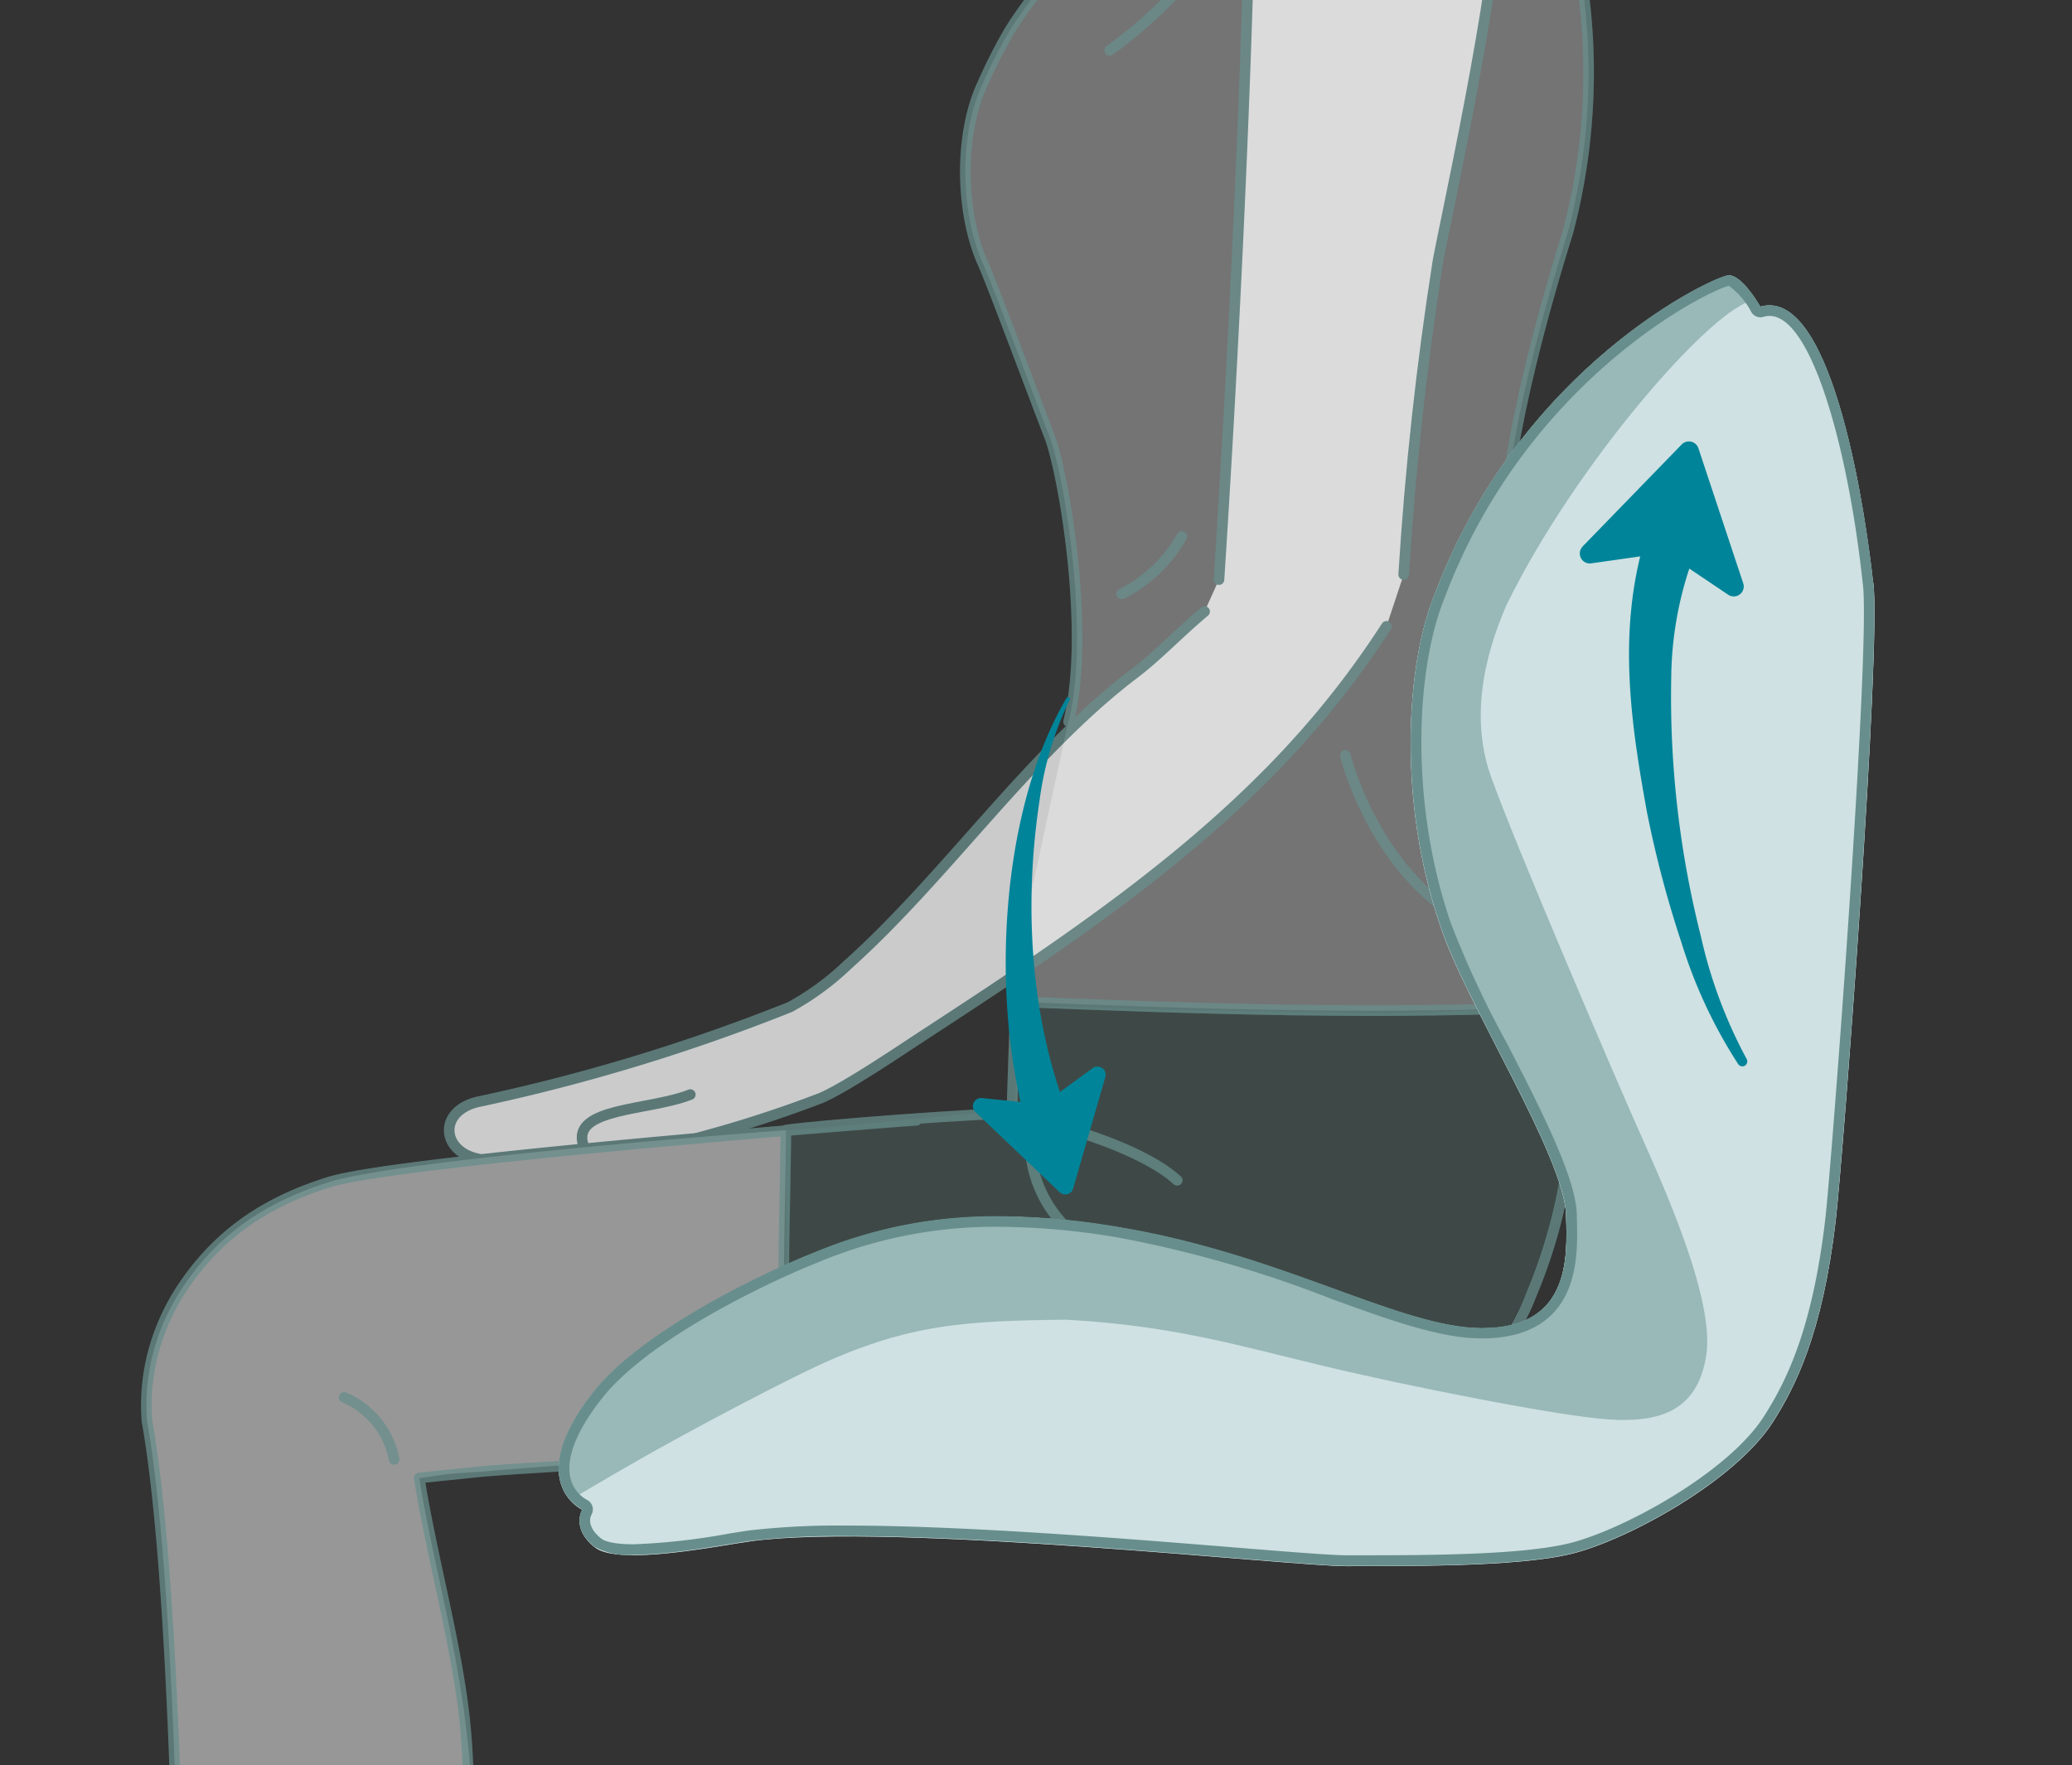
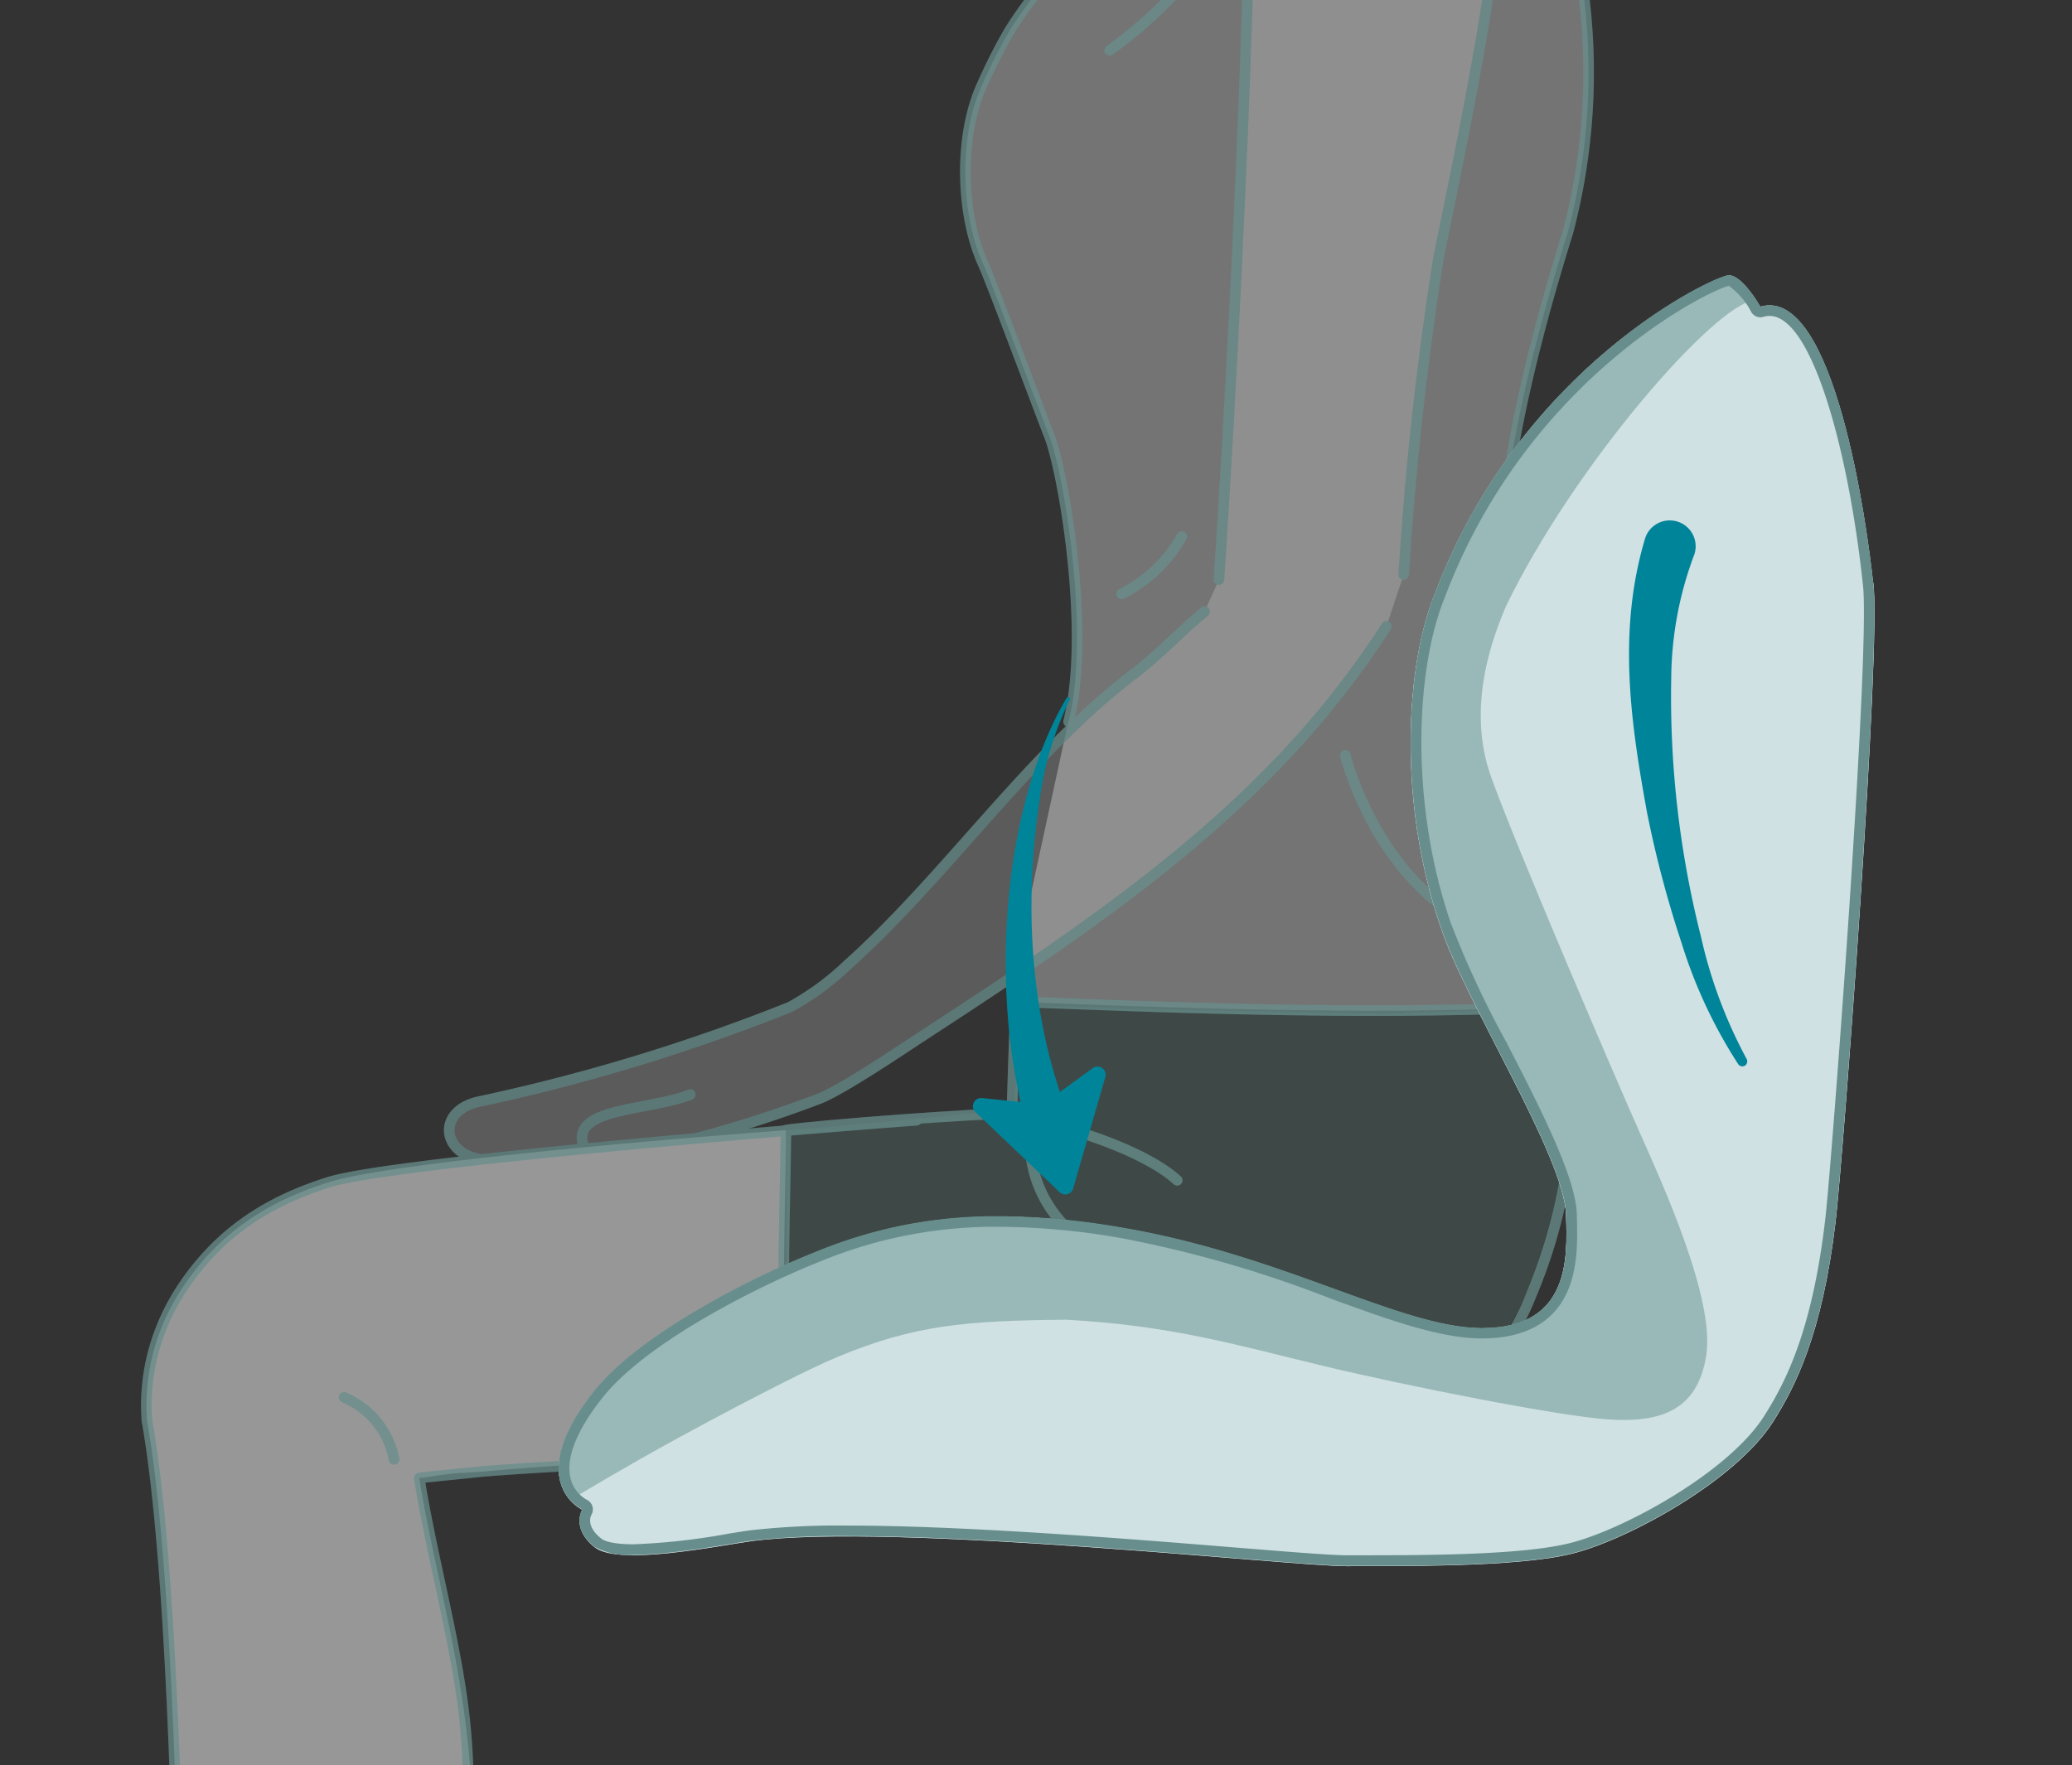
<svg xmlns="http://www.w3.org/2000/svg" width="196" height="167" viewBox="0 0 196 167">
  <rect x="0" y="0" width="196" height="167" fill="#333333" stroke="none" />
  <defs>
    <clipPath id="clip-path">
      <rect id="長方形_3649" data-name="長方形 3649" width="196" height="167" fill="none" />
    </clipPath>
  </defs>
  <g id="point01-premiumdx" style="isolation: isolate">
    <g id="レイヤー_2" data-name="レイヤー 2">
      <g id="w196h167">
        <g id="グループ_21239" data-name="グループ 21239" clip-path="url(#clip-path)">
          <g id="グループ_21238" data-name="グループ 21238">
            <g id="グループ_21233" data-name="グループ 21233">
              <g id="グループ_21232" data-name="グループ 21232">
                <g id="グループ_21225" data-name="グループ 21225" opacity="0.5">
                  <g id="グループ_21224" data-name="グループ 21224">
                    <path id="パス_23697" data-name="パス 23697" d="M101.08,68.29c2.13-8.53-.53-23.85-1.84-27.09-.73-1.81-5.39-14.37-6.21-16.15-2.2-4.81-2.35-12.34-.08-17.12a51.529,51.529,0,0,1,2.49-4.92c3.96-6.46,9.62-10.68,14.34-16.6l2.61-3.47c2.83-3.33,4.24-7.82,7.59-10.62,3.48-2.9,4.86-3.38,9.37-3.73a12.816,12.816,0,0,1,3.66.06,10.529,10.529,0,0,1,4.08,2.07c3.65,2.71,5.42,6.26,7.49,10.3l1.83,4.84a59.25,59.25,0,0,1,1.9,36.12c-6.36,20.36-7.03,31.58-5.95,38.07l1.5,6.99c1.46,9.59,4.8,18.45,4.92,28.14-17.59.89-35.33.29-52.93-.41-.01-1.06-.02-.91-.02-2.42l5.22-24.06Z" fill="#b5b5b6" />
                  </g>
                  <path id="パス_23698" data-name="パス 23698" d="M40.52,258.58c1.8,4.81,3.69,10.26-.16,13.66-2.97,2.63-7.31,3.02-11.27,2.7-7.07-.58-14.18-2.99-21.11-1.48-1.81.39-3.55,1.05-5.33,1.53a28.917,28.917,0,0,1-13.37.38c-1.8-.38-3.82-1.17-4.34-2.93a3.876,3.876,0,0,1,1.34-3.81,12.353,12.353,0,0,1,3.73-2.02c5.55-2.26,17.43-4.7,26.97-12.98,1.44-.81,3.98-4.33,3.99-5.98.03-10.8-.36-20.91-1.16-31.68-.3-4.03-.66-8.06-1.03-12.08-.51-5.5-1.06-11-1.61-16.5-.29-2.9-.47-37.18-3.26-52.97a19.548,19.548,0,0,1,.77-7.09,20.7,20.7,0,0,1,2.55-5.45c3.43-5.17,7.99-8.19,13.92-10.04s31.19-4.01,43.22-4.91c-.16,12.33-.63,17.57.71,29.83-3.88.88-19.02,1.53-29.63,2.49l-1.73.11c-.99,0-3.3.4-4.06.49.99,6.21,2.83,13.17,3.82,19.38,3.41,20.62-1.3,26.01-5.21,45.98-1.35,6.91-2.25,13.42-1.74,20.44.42,5.72,1.65,23.81,2.89,29.42l1.1,3.52Z" fill="#fbfbfc" />
                  <path id="パス_23699" data-name="パス 23699" d="M132.28,95.88c-2.84.1-14.53-.25-17.47-.26-6.17-.02-11.77-.43-18.34-.4-.08,1.07-.37,8.72-.58,9.78-2.28.11-19.27,1.92-21.53,1.92.02,9.39.37,28.57.71,29.83.08.31,16.96-.03,17.73-.11,13.1-.68,20.29-1.07,36.14-2.23,2.9-.69,6.75-1.52,9.26-3.13,11.36-10.72,10.13-30.52,10.12-31.76,0-.73-.34-3.3-.8-3.86-.81-.98-5.27-.14-6.58-.09-2.88.1-5.77.21-8.65.31Z" fill="#4a5f5c" />
                </g>
                <g id="グループ_21228" data-name="グループ 21228" opacity="0.7">
-                   <path id="パス_23700" data-name="パス 23700" d="M45.94,109.27c-3.92.55-5.67-3.44.92-5.23,8.74-2.37,20.43-5.7,27.87-8.77a25.736,25.736,0,0,0,5.4-3.95c9.36-8.36,17.19-20.03,27.19-27.62,2.19-1.66,4.04-3.66,6.63-5.85l1.36-3.01c1.23-18.86,2.37-41.94,2.84-60.11.13-5.15.45-10.62,3.42-14.83a13.678,13.678,0,0,1,9.25-5.6,8.114,8.114,0,0,1,4.7.6,8.778,8.778,0,0,1,3.95,5.24l2.16,10.41c.3,7.02-5.23,31.78-5.62,34.23-1.54,9.8-2.62,19.68-3.23,29.58l-1.63,4.9a85.956,85.956,0,0,1-6.29,8.53C114.46,80.2,100.7,89.24,87.14,98.1c-2.14,1.4-6.46,4.47-8.81,5.47a68.636,68.636,0,0,1-8.96,3.38l-23.44,2.32Z" fill="#fbfbfc" />
                  <path id="パス_23701" data-name="パス 23701" d="M100.37,106.62s7.55,1.94,10.99,5.05" fill="none" stroke="#678e8c" stroke-linecap="round" stroke-linejoin="round" stroke-width="1" />
                  <path id="パス_23702" data-name="パス 23702" d="M97.53,109.42a11.458,11.458,0,0,0,3.71,7.06" fill="none" stroke="#678e8c" stroke-linecap="round" stroke-linejoin="round" stroke-width="1" />
                  <path id="パス_23703" data-name="パス 23703" d="M104.97,4.76a43,43,0,0,0,9.63-9.58" fill="none" stroke="#678e8c" stroke-linecap="round" stroke-linejoin="round" stroke-width="1" />
                  <path id="パス_23704" data-name="パス 23704" d="M106.11,56.19a13.51,13.51,0,0,0,5.68-5.42" fill="none" stroke="#678e8c" stroke-linecap="round" stroke-linejoin="round" stroke-width="1" />
                  <path id="パス_23705" data-name="パス 23705" d="M127.26,71.47s3.46,14.27,15.64,17.41" fill="none" stroke="#678e8c" stroke-linecap="round" stroke-linejoin="round" stroke-width="1" />
                  <path id="パス_23706" data-name="パス 23706" d="M115.31,54.84c1.23-18.86,2.37-41.94,2.84-60.11.13-5.15.45-10.62,3.42-14.83a13.678,13.678,0,0,1,9.25-5.6,8.114,8.114,0,0,1,4.7.6,8.778,8.778,0,0,1,3.95,5.24" fill="none" stroke="#678e8c" stroke-linecap="round" stroke-linejoin="round" stroke-width="1" />
                  <path id="パス_23707" data-name="パス 23707" d="M45.27,109.65c-3.61-.71-3.85-4.67.17-5.45a181.009,181.009,0,0,0,29.29-8.92,25.736,25.736,0,0,0,5.4-3.95c9.36-8.36,17.19-20.03,27.19-27.62,2.19-1.66,4.04-3.66,6.63-5.85" fill="none" stroke="#678e8c" stroke-linecap="round" stroke-linejoin="round" stroke-width="1" />
                  <path id="パス_23708" data-name="パス 23708" d="M141.63-9.45c.3,7.02-5.23,31.78-5.62,34.23-1.54,9.8-2.62,19.68-3.23,29.58" fill="none" stroke="#678e8c" stroke-linecap="round" stroke-linejoin="round" stroke-width="1" />
                  <g id="グループ_21226" data-name="グループ 21226">
                    <path id="パス_23709" data-name="パス 23709" d="M109.78-13.6C105.05-7.67,99.4-3.46,95.44,3a50.4,50.4,0,0,0-2.49,4.92c-2.26,4.79-2.12,12.31.08,17.12.81,1.78,5.48,14.33,6.21,16.15,1.31,3.25,3.98,18.57,1.84,27.09" fill="none" stroke="#678e8c" stroke-linecap="round" stroke-linejoin="round" stroke-width="1" />
                    <path id="パス_23710" data-name="パス 23710" d="M143.88,67.03c1.46,9.59,4.8,18.45,4.92,28.14-17.59.89-35.33.29-52.93-.41-.01-1.06-.02-.91-.02-2.42" fill="none" stroke="#678e8c" stroke-linecap="round" stroke-linejoin="round" stroke-width="1" />
                    <path id="パス_23711" data-name="パス 23711" d="M146.42-14.16a59.25,59.25,0,0,1,1.9,36.12c-6.36,20.36-7.03,31.58-5.95,38.07" fill="none" stroke="#678e8c" stroke-linecap="round" stroke-linejoin="round" stroke-width="1" />
                  </g>
                  <path id="パス_23712" data-name="パス 23712" d="M131.15,59.26a85.956,85.956,0,0,1-6.29,8.53C114.46,80.2,100.7,89.24,87.14,98.1c-2.14,1.4-7.15,4.79-9.49,5.79a115.056,115.056,0,0,1-11.8,3.81" fill="none" stroke="#678e8c" stroke-linecap="round" stroke-linejoin="round" stroke-width="1" />
                  <path id="パス_23713" data-name="パス 23713" d="M65.3,103.56c-3.87,1.54-11.26,1.21-10.13,4.75" fill="none" stroke="#678e8c" stroke-linecap="round" stroke-linejoin="round" stroke-width="1" />
                  <g id="グループ_21227" data-name="グループ 21227">
                    <path id="パス_23714" data-name="パス 23714" d="M96.13,94.47c-.14,1.22-.37,9.68-.42,10.91-2.52-.12-18.87,1.13-21.36,1.54-.16,12.33-.63,17.57.71,29.83" fill="none" stroke="#678e8c" stroke-linecap="round" stroke-linejoin="round" stroke-width="1" />
                    <path id="パス_23715" data-name="パス 23715" d="M86.7,105.99c-12.03.9-49.63,4-55.56,5.85s-10.49,4.86-13.92,10.04a20.7,20.7,0,0,0-2.55,5.45,19.548,19.548,0,0,0-.77,7.09" fill="none" stroke="#678e8c" stroke-linecap="round" stroke-linejoin="round" stroke-width="1" />
                    <path id="パス_23716" data-name="パス 23716" d="M148.33,96.74a49.763,49.763,0,0,1-3.47,25.75,22.19,22.19,0,0,1-3.63,6.18,19.277,19.277,0,0,1-10.31,5.64c-3.88.88-74.87,3.96-85.48,4.93-1.5.16-4.28.43-5.78.6.99,6.21,2.83,13.17,3.82,19.38,3.41,20.62-4.77,37.02-6.01,51.91-.58,7.02-1.45,12.42-.94,19.44.42,5.72,1.65,18.88,2.89,24.49" fill="none" stroke="#678e8c" stroke-linecap="round" stroke-linejoin="round" stroke-width="1" />
                    <path id="パス_23717" data-name="パス 23717" d="M13.9,134.41c2.79,15.79,2.97,50.07,3.26,52.97.55,5.5,1.1,11,1.61,16.5q.57,6.03,1.03,12.08c.8,10.77,1.19,20.88,1.16,31.68,0,1.65-2.55,5.17-3.99,5.98C7.43,261.9-4.45,264.34-10,266.6a12.474,12.474,0,0,0-3.73,2.02,3.876,3.876,0,0,0-1.34,3.81c.53,1.76,2.54,2.55,4.34,2.93a28.909,28.909,0,0,0,13.37-.38c1.79-.48,3.53-1.14,5.33-1.53,6.93-1.51,14.04.91,21.11,1.48,3.96.32,8.29-.06,11.27-2.7,3.85-3.41,1.95-8.85.16-13.66" fill="none" stroke="#678e8c" stroke-linecap="round" stroke-linejoin="round" stroke-width="1" />
                    <path id="パス_23718" data-name="パス 23718" d="M32.55,132.21a7.977,7.977,0,0,1,4.73,5.87" fill="none" stroke="#678e8c" stroke-linecap="round" stroke-linejoin="round" stroke-width="1" />
                  </g>
                </g>
                <g id="グループ_21231" data-name="グループ 21231" opacity="0.2">
                  <path id="パス_23719" data-name="パス 23719" d="M45.94,109.27c-3.92.55-5.67-3.44.92-5.23,8.74-2.37,20.43-5.7,27.87-8.77a25.736,25.736,0,0,0,5.4-3.95c9.36-8.36,17.19-20.03,27.19-27.62,2.19-1.66,4.04-3.66,6.63-5.85l1.36-3.01c1.23-18.86,2.37-41.94,2.84-60.11.13-5.15.45-10.62,3.42-14.83a13.678,13.678,0,0,1,9.25-5.6,8.114,8.114,0,0,1,4.7.6,8.778,8.778,0,0,1,3.95,5.24l2.16,10.41c.3,7.02-5.23,31.78-5.62,34.23-1.54,9.8-2.62,19.68-3.23,29.58l-1.63,4.9a85.956,85.956,0,0,1-6.29,8.53C114.46,80.2,100.7,89.24,87.14,98.1c-2.14,1.4-6.46,4.47-8.81,5.47a68.636,68.636,0,0,1-8.96,3.38l-23.44,2.32Z" fill="#fbfbfc" />
                  <path id="パス_23720" data-name="パス 23720" d="M100.37,106.62s7.55,1.94,10.99,5.05" fill="none" stroke="#678e8c" stroke-linecap="round" stroke-linejoin="round" stroke-width="1" />
                  <path id="パス_23721" data-name="パス 23721" d="M97.53,109.42a11.458,11.458,0,0,0,3.71,7.06" fill="none" stroke="#678e8c" stroke-linecap="round" stroke-linejoin="round" stroke-width="1" />
                  <path id="パス_23722" data-name="パス 23722" d="M104.97,4.76a43,43,0,0,0,9.63-9.58" fill="none" stroke="#678e8c" stroke-linecap="round" stroke-linejoin="round" stroke-width="1" />
                  <path id="パス_23723" data-name="パス 23723" d="M106.11,56.19a13.51,13.51,0,0,0,5.68-5.42" fill="none" stroke="#678e8c" stroke-linecap="round" stroke-linejoin="round" stroke-width="1" />
                  <path id="パス_23724" data-name="パス 23724" d="M127.26,71.47s3.46,14.27,15.64,17.41" fill="none" stroke="#678e8c" stroke-linecap="round" stroke-linejoin="round" stroke-width="1" />
                  <path id="パス_23725" data-name="パス 23725" d="M115.31,54.84c1.23-18.86,2.37-41.94,2.84-60.11.13-5.15.45-10.62,3.42-14.83a13.678,13.678,0,0,1,9.25-5.6,8.114,8.114,0,0,1,4.7.6,8.778,8.778,0,0,1,3.95,5.24" fill="none" stroke="#678e8c" stroke-linecap="round" stroke-linejoin="round" stroke-width="1" />
                  <path id="パス_23726" data-name="パス 23726" d="M45.27,109.65c-3.61-.71-3.85-4.67.17-5.45a181.009,181.009,0,0,0,29.29-8.92,25.736,25.736,0,0,0,5.4-3.95c9.36-8.36,17.19-20.03,27.19-27.62,2.19-1.66,4.04-3.66,6.63-5.85" fill="none" stroke="#678e8c" stroke-linecap="round" stroke-linejoin="round" stroke-width="1" />
                  <path id="パス_23727" data-name="パス 23727" d="M141.63-9.45c.3,7.02-5.23,31.78-5.62,34.23-1.54,9.8-2.62,19.68-3.23,29.58" fill="none" stroke="#678e8c" stroke-linecap="round" stroke-linejoin="round" stroke-width="1" />
                  <g id="グループ_21229" data-name="グループ 21229">
                    <path id="パス_23728" data-name="パス 23728" d="M109.78-13.6C105.05-7.67,99.4-3.46,95.44,3a50.4,50.4,0,0,0-2.49,4.92c-2.26,4.79-2.12,12.31.08,17.12.81,1.78,5.48,14.33,6.21,16.15,1.31,3.25,3.98,18.57,1.84,27.09" fill="none" stroke="#678e8c" stroke-linecap="round" stroke-linejoin="round" stroke-width="1" />
                    <path id="パス_23729" data-name="パス 23729" d="M143.88,67.03c1.46,9.59,4.8,18.45,4.92,28.14-17.59.89-35.33.29-52.93-.41-.01-1.06-.02-.91-.02-2.42" fill="none" stroke="#678e8c" stroke-linecap="round" stroke-linejoin="round" stroke-width="1" />
                    <path id="パス_23730" data-name="パス 23730" d="M146.42-14.16a59.25,59.25,0,0,1,1.9,36.12c-6.36,20.36-7.03,31.58-5.95,38.07" fill="none" stroke="#678e8c" stroke-linecap="round" stroke-linejoin="round" stroke-width="1" />
                  </g>
                  <path id="パス_23731" data-name="パス 23731" d="M131.15,59.26a85.956,85.956,0,0,1-6.29,8.53C114.46,80.2,100.7,89.24,87.14,98.1c-2.14,1.4-7.15,4.79-9.49,5.79a115.056,115.056,0,0,1-11.8,3.81" fill="none" stroke="#678e8c" stroke-linecap="round" stroke-linejoin="round" stroke-width="1" />
                  <path id="パス_23732" data-name="パス 23732" d="M65.3,103.56c-3.87,1.54-11.26,1.21-10.13,4.75" fill="none" stroke="#678e8c" stroke-linecap="round" stroke-linejoin="round" stroke-width="1" />
                  <g id="グループ_21230" data-name="グループ 21230">
                    <path id="パス_23733" data-name="パス 23733" d="M96.13,94.47c-.14,1.22-.37,9.68-.42,10.91-2.52-.12-18.87,1.13-21.36,1.54-.16,12.33-.63,17.57.71,29.83" fill="none" stroke="#678e8c" stroke-linecap="round" stroke-linejoin="round" stroke-width="1" />
                    <path id="パス_23734" data-name="パス 23734" d="M86.7,105.99c-12.03.9-49.63,4-55.56,5.85s-10.49,4.86-13.92,10.04a20.7,20.7,0,0,0-2.55,5.45,19.548,19.548,0,0,0-.77,7.09" fill="none" stroke="#678e8c" stroke-linecap="round" stroke-linejoin="round" stroke-width="1" />
                    <path id="パス_23735" data-name="パス 23735" d="M148.33,96.74a49.763,49.763,0,0,1-3.47,25.75,22.19,22.19,0,0,1-3.63,6.18,19.277,19.277,0,0,1-10.31,5.64c-3.88.88-74.87,3.96-85.48,4.93-1.5.16-4.28.43-5.78.6.99,6.21,2.83,13.17,3.82,19.38,3.41,20.62-4.77,37.02-6.01,51.91-.58,7.02-1.45,12.42-.94,19.44.42,5.72,1.65,18.88,2.89,24.49" fill="none" stroke="#678e8c" stroke-linecap="round" stroke-linejoin="round" stroke-width="1" />
                    <path id="パス_23736" data-name="パス 23736" d="M13.9,134.41c2.79,15.79,2.97,50.07,3.26,52.97.55,5.5,1.1,11,1.61,16.5q.57,6.03,1.03,12.08c.8,10.77,1.19,20.88,1.16,31.68,0,1.65-2.55,5.17-3.99,5.98C7.43,261.9-4.45,264.34-10,266.6a12.474,12.474,0,0,0-3.73,2.02,3.876,3.876,0,0,0-1.34,3.81c.53,1.76,2.54,2.55,4.34,2.93a28.909,28.909,0,0,0,13.37-.38c1.79-.48,3.53-1.14,5.33-1.53,6.93-1.51,14.04.91,21.11,1.48,3.96.32,8.29-.06,11.27-2.7,3.85-3.41,1.95-8.85.16-13.66" fill="none" stroke="#678e8c" stroke-linecap="round" stroke-linejoin="round" stroke-width="1" />
                    <path id="パス_23737" data-name="パス 23737" d="M32.55,132.21a7.977,7.977,0,0,1,4.73,5.87" fill="none" stroke="#678e8c" stroke-linecap="round" stroke-linejoin="round" stroke-width="1" />
                  </g>
                </g>
              </g>
            </g>
            <g id="グループ_21235" data-name="グループ 21235">
              <path id="パス_23878" data-name="パス 23878" d="M177.2,55.11c.8,5.81-2.86,54.54-3.56,60.46-1.26,10.65-3.82,15.65-5.93,18.97-3.55,5.57-13.67,11.12-18.97,12.45s-16.44,1.15-21.34,1.19-42.82-4.16-56.31-2.37c-3.15.44-12.55,2.37-14.82.59s-1.19-3.56-1.19-3.56-5.73-2.62,1.19-11.26c4.19-5.23,14.59-10.59,20.75-13.04s14.26-4.88,29.04-2.37,25.54,8.96,33.19,9.48c9.45.53,9-6.76,8.89-10.67-.11-5.5-9.57-20.23-11.86-27.27-4.15-12.07-3.22-24.98-.59-31.42,8.16-21.74,26.59-30.23,27.86-30.23s2.96,2.96,2.96,2.96c7.02-2,10.1,20.74,10.67,26.08Z" fill="#cfe1e2" fill-rule="evenodd" opacity="0.6" />
              <g id="グループ_21234" data-name="グループ 21234" style="mix-blend-mode: multiply;isolation: isolate">
                <path id="パス_23738" data-name="パス 23738" d="M177.2,55.11c.8,5.81-2.86,54.54-3.56,60.46-1.26,10.65-3.82,15.65-5.93,18.97-3.55,5.57-13.67,11.12-18.97,12.45s-16.44,1.15-21.34,1.19-42.82-4.16-56.31-2.37c-3.15.44-12.55,2.37-14.82.59s-1.19-3.56-1.19-3.56-5.73-2.62,1.19-11.26c4.19-5.23,14.59-10.59,20.75-13.04s14.26-4.88,29.04-2.37,25.54,8.96,33.19,9.48c9.45.53,9-6.76,8.89-10.67-.11-5.5-9.57-20.23-11.86-27.27-4.15-12.07-3.22-24.98-.59-31.42,8.16-21.74,26.59-30.23,27.86-30.23s2.96,2.96,2.96,2.96c7.02-2,10.1,20.74,10.67,26.08Z" fill="#cfe1e2" fill-rule="evenodd" />
                <path id="パス_23739" data-name="パス 23739" d="M165.94,28.43c-3.61.28-16.87,15.34-23.44,28.83-1.34,3.11-3.8,9.67-1.46,16.22s11.67,28.28,13.96,33.43,7.24,15.97,6.4,21.34-4.56,6.34-9.19,6.05-19.2-3.18-27.17-5.1-14.22-3.8-24.2-4.34c-9.48.09-14.38.5-21.63,3.53-4.14,1.71-14.91,7.51-18.64,9.65,0,0-5.28,3.02-6.47,3.8l-.16.08c-1.21-1.38-2.36-4.47,2.34-10.34,4.19-5.23,14.59-10.59,20.75-13.04s14.26-4.88,29.04-2.37,25.54,8.96,33.19,9.48c9.45.53,9-6.76,8.89-10.67-.11-5.5-9.57-20.23-11.86-27.27-4.15-12.07-3.22-24.98-.59-31.42,8.16-21.74,26.59-30.23,27.86-30.23.89,0,2,1.46,2.57,2.33l-.2.04Z" fill="#99b8b8" fill-rule="evenodd" />
              </g>
              <path id="パス_23740" data-name="パス 23740" d="M163.64,27.06h0m-.06.01a6.978,6.978,0,0,1,2.08,2.45,1,1,0,0,0,.87.5.842.842,0,0,0,.27-.04,2.064,2.064,0,0,1,.59-.09c4.01,0,7.47,12.73,8.82,25.34.78,5.7-2.93,54.85-3.56,60.21-1.21,10.24-3.6,15.12-5.78,18.55-3.37,5.31-13.29,10.74-18.37,12.01-4.51,1.13-13.56,1.14-18.97,1.15h-2.19c-1.38,0-5.37-.32-10.42-.73-10.21-.83-25.64-2.08-36.75-2.08a74.487,74.487,0,0,0-9.22.45c-.51.07-1.18.18-1.95.3a62.585,62.585,0,0,1-9.05,1.02c-2.16,0-2.86-.37-3.06-.53-1.45-1.14-1.03-2.09-.95-2.25a1.012,1.012,0,0,0-.43-1.43,3.174,3.174,0,0,1-1.56-2.11c-.3-1.33,0-3.74,3.1-7.62,4.33-5.4,15.19-10.69,20.34-12.74a43.3,43.3,0,0,1,17.11-3.36,68.94,68.94,0,0,1,11.4,1.04,111.286,111.286,0,0,1,20.07,5.79c5.09,1.85,9.48,3.44,13.23,3.7.35.02.68.03,1,.03,2.92,0,5.16-.79,6.67-2.34,2.48-2.55,2.36-6.49,2.29-9.1v-.28c-.08-3.47-3.42-9.99-6.66-16.29a92.88,92.88,0,0,1-5.26-11.28c-3.94-11.48-3.29-24.14-.6-30.74,7.76-20.67,24.9-29.11,26.94-29.57m-.02-1.01c-1.27,0-19.7,8.49-27.86,30.23-2.62,6.44-3.56,19.34.59,31.42,2.29,7.04,11.74,21.76,11.86,27.27.11,3.77.53,10.7-7.95,10.7-.3,0-.62,0-.95-.03-7.65-.53-18.41-6.98-33.19-9.48a68.966,68.966,0,0,0-11.57-1.06,44.238,44.238,0,0,0-17.48,3.43c-6.16,2.45-16.56,7.81-20.75,13.04-6.92,8.64-1.19,11.26-1.19,11.26s-1.08,1.78,1.19,3.56a6.517,6.517,0,0,0,3.68.74c3.73,0,8.95-1.03,11.14-1.33a74.159,74.159,0,0,1,9.08-.44c16.66,0,42.94,2.82,47.17,2.82h.06c4.9-.03,16.04.14,21.34-1.19s15.42-6.87,18.97-12.45c2.11-3.32,4.67-8.32,5.93-18.97.7-5.92,4.35-54.65,3.56-60.46-.55-5.12-3.4-26.21-9.81-26.2a3.242,3.242,0,0,0-.86.12s-1.69-2.96-2.96-2.96h0Z" fill="#678e8c" />
            </g>
            <g id="グループ_21236" data-name="グループ 21236">
              <path id="パス_23741" data-name="パス 23741" d="M92.28,105.22l7.96,7.58a.77.77,0,0,0,1.27-.34l3.05-10.56a.775.775,0,0,0-1.2-.84l-4.46,3.25a.762.762,0,0,1-.53.14l-5.49-.56a.775.775,0,0,0-.61,1.33Z" fill="#008499" />
              <path id="パス_23742" data-name="パス 23742" d="M97.01,106.1c-3.28-11.87-2.42-29.37,3.89-40.08a.174.174,0,0,1,.29.19,30.8,30.8,0,0,0-2.85,9.5c-1.47,9.65-.92,20.08,2.46,29.13a2,2,0,1,1-3.79,1.27h0Z" fill="#008499" />
            </g>
            <g id="グループ_21237" data-name="グループ 21237">
-               <path id="パス_23743" data-name="パス 23743" d="M149.7,51.71l9.38-9.66a.951.951,0,0,1,1.58.36l4.24,12.78a.943.943,0,0,1-1.42,1.08l-5.61-3.77a.957.957,0,0,0-.66-.15l-6.69.95a.942.942,0,0,1-.81-1.59Z" fill="#008499" />
              <path id="パス_23744" data-name="パス 23744" d="M160.19,52.68a33.782,33.782,0,0,0-2.1,11.46,92.348,92.348,0,0,0,2.81,24.47,44.977,44.977,0,0,0,4.3,11.54.481.481,0,0,1-.15.68.47.47,0,0,1-.62-.14,46.191,46.191,0,0,1-5.38-11.53,103.348,103.348,0,0,1-3.25-12.29c-1.57-8.61-2.8-17.22-.17-25.97a2.45,2.45,0,1,1,4.56,1.78Z" fill="#008499" />
            </g>
          </g>
        </g>
      </g>
    </g>
  </g>
</svg>